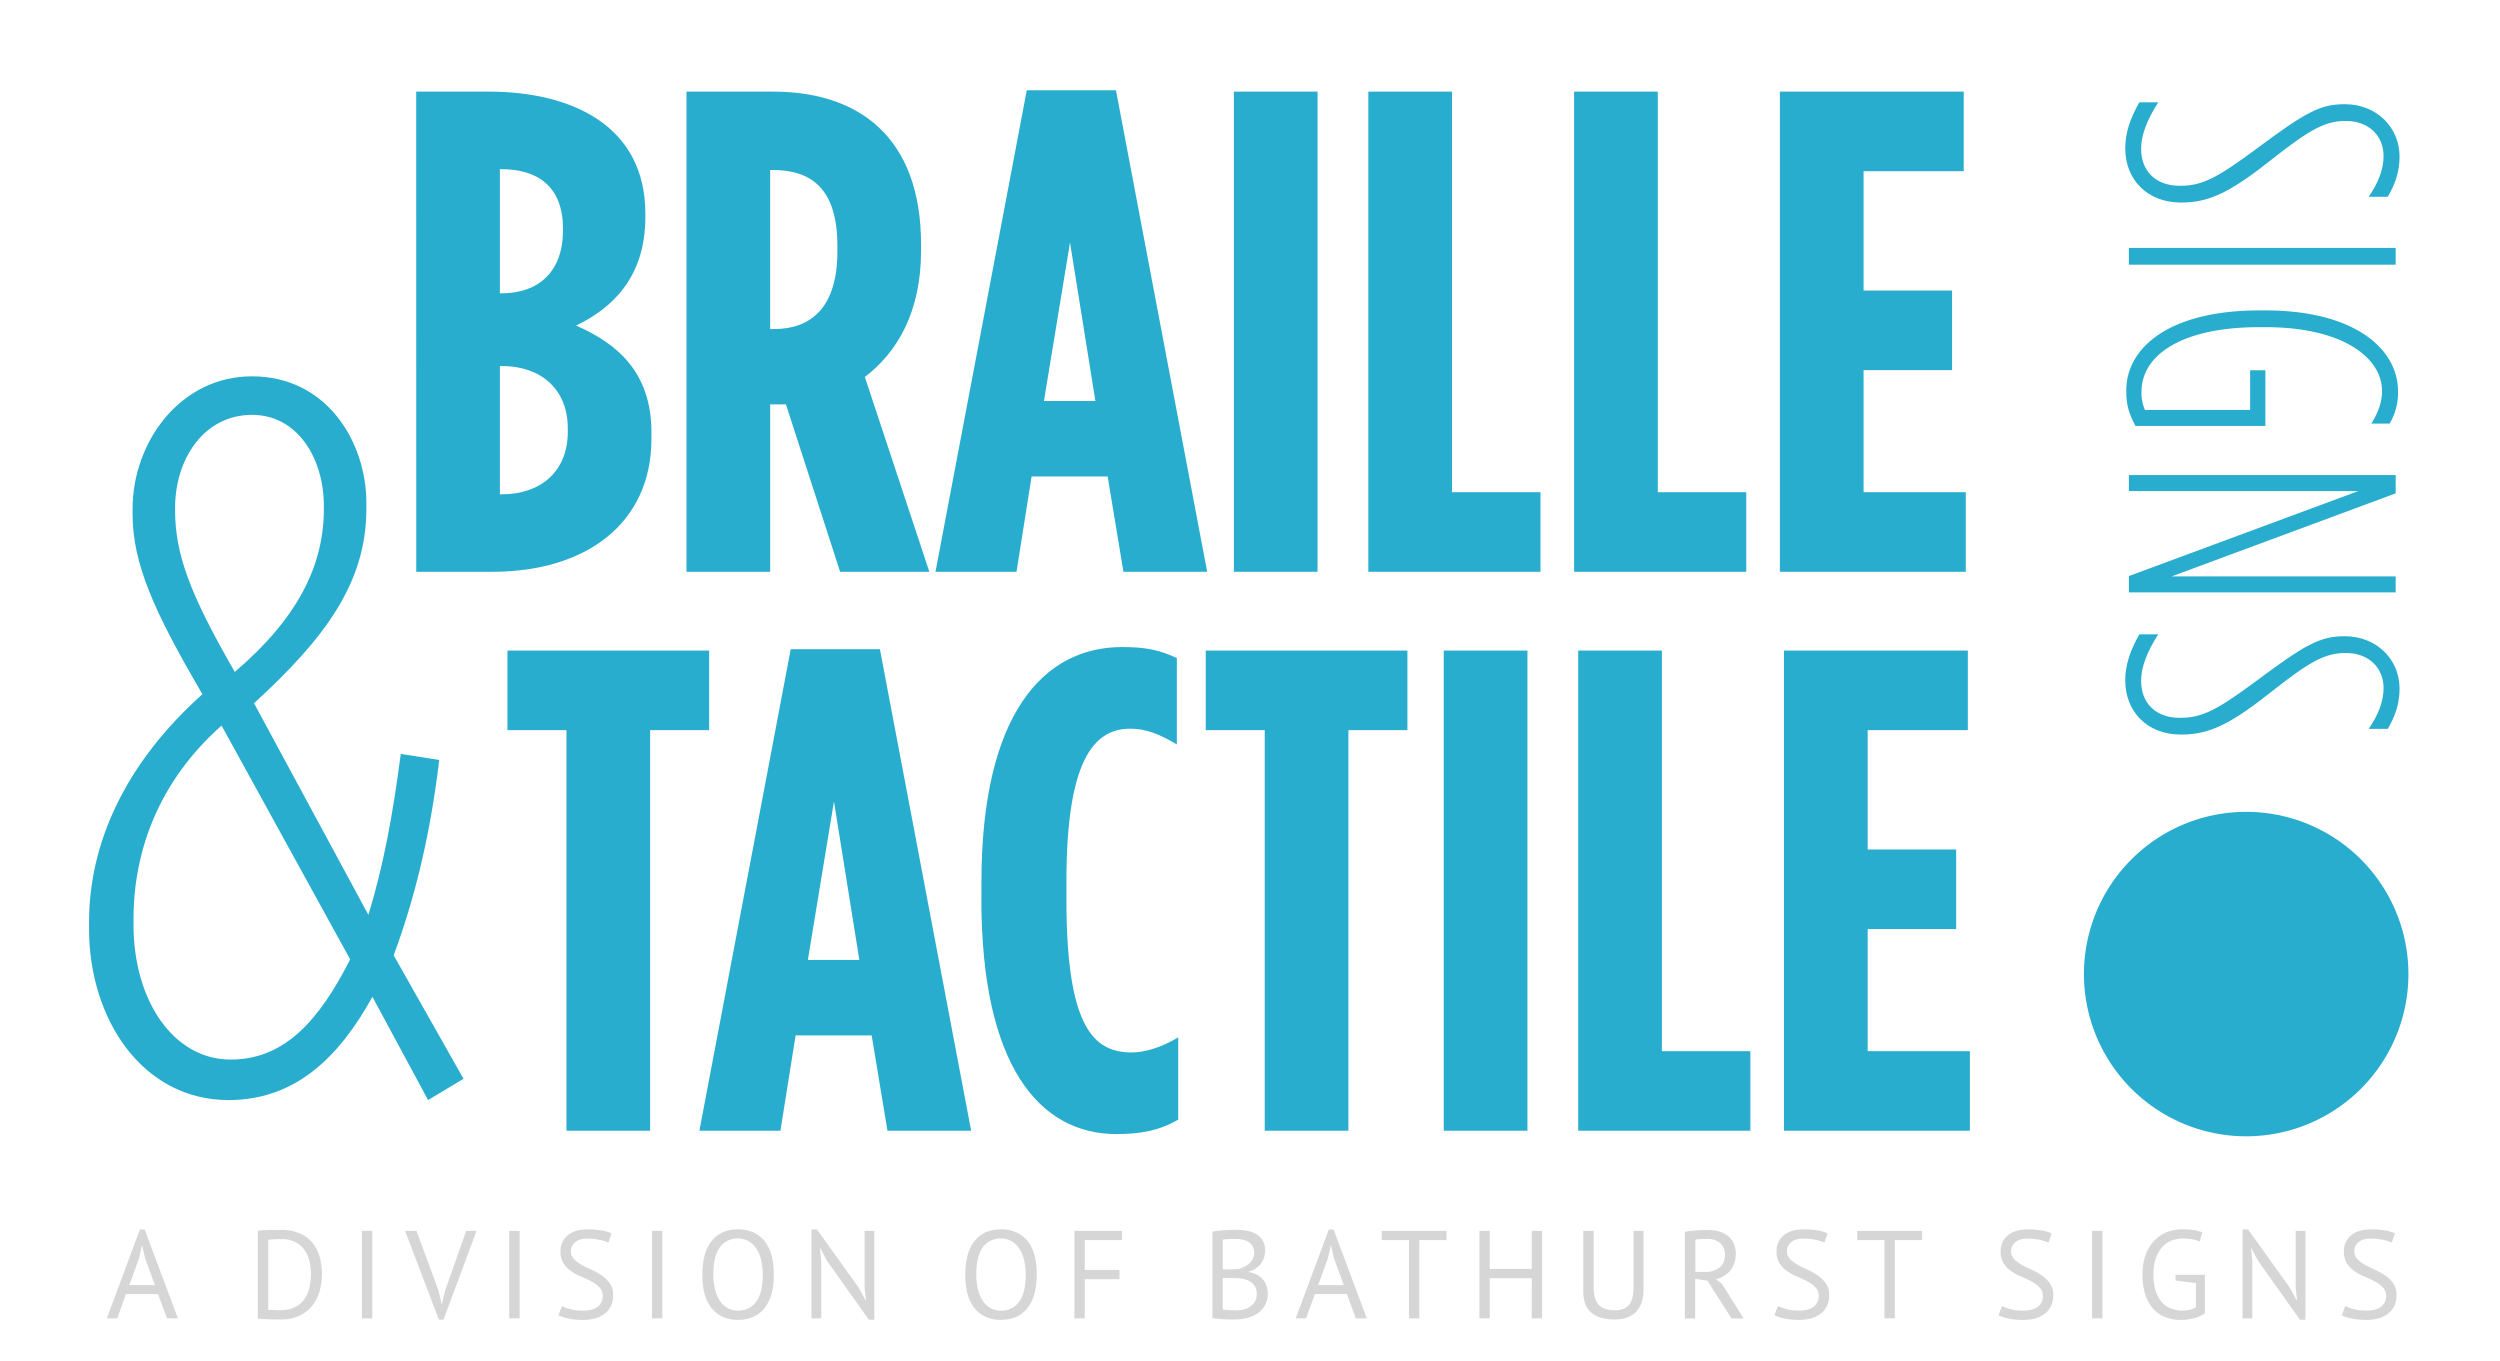
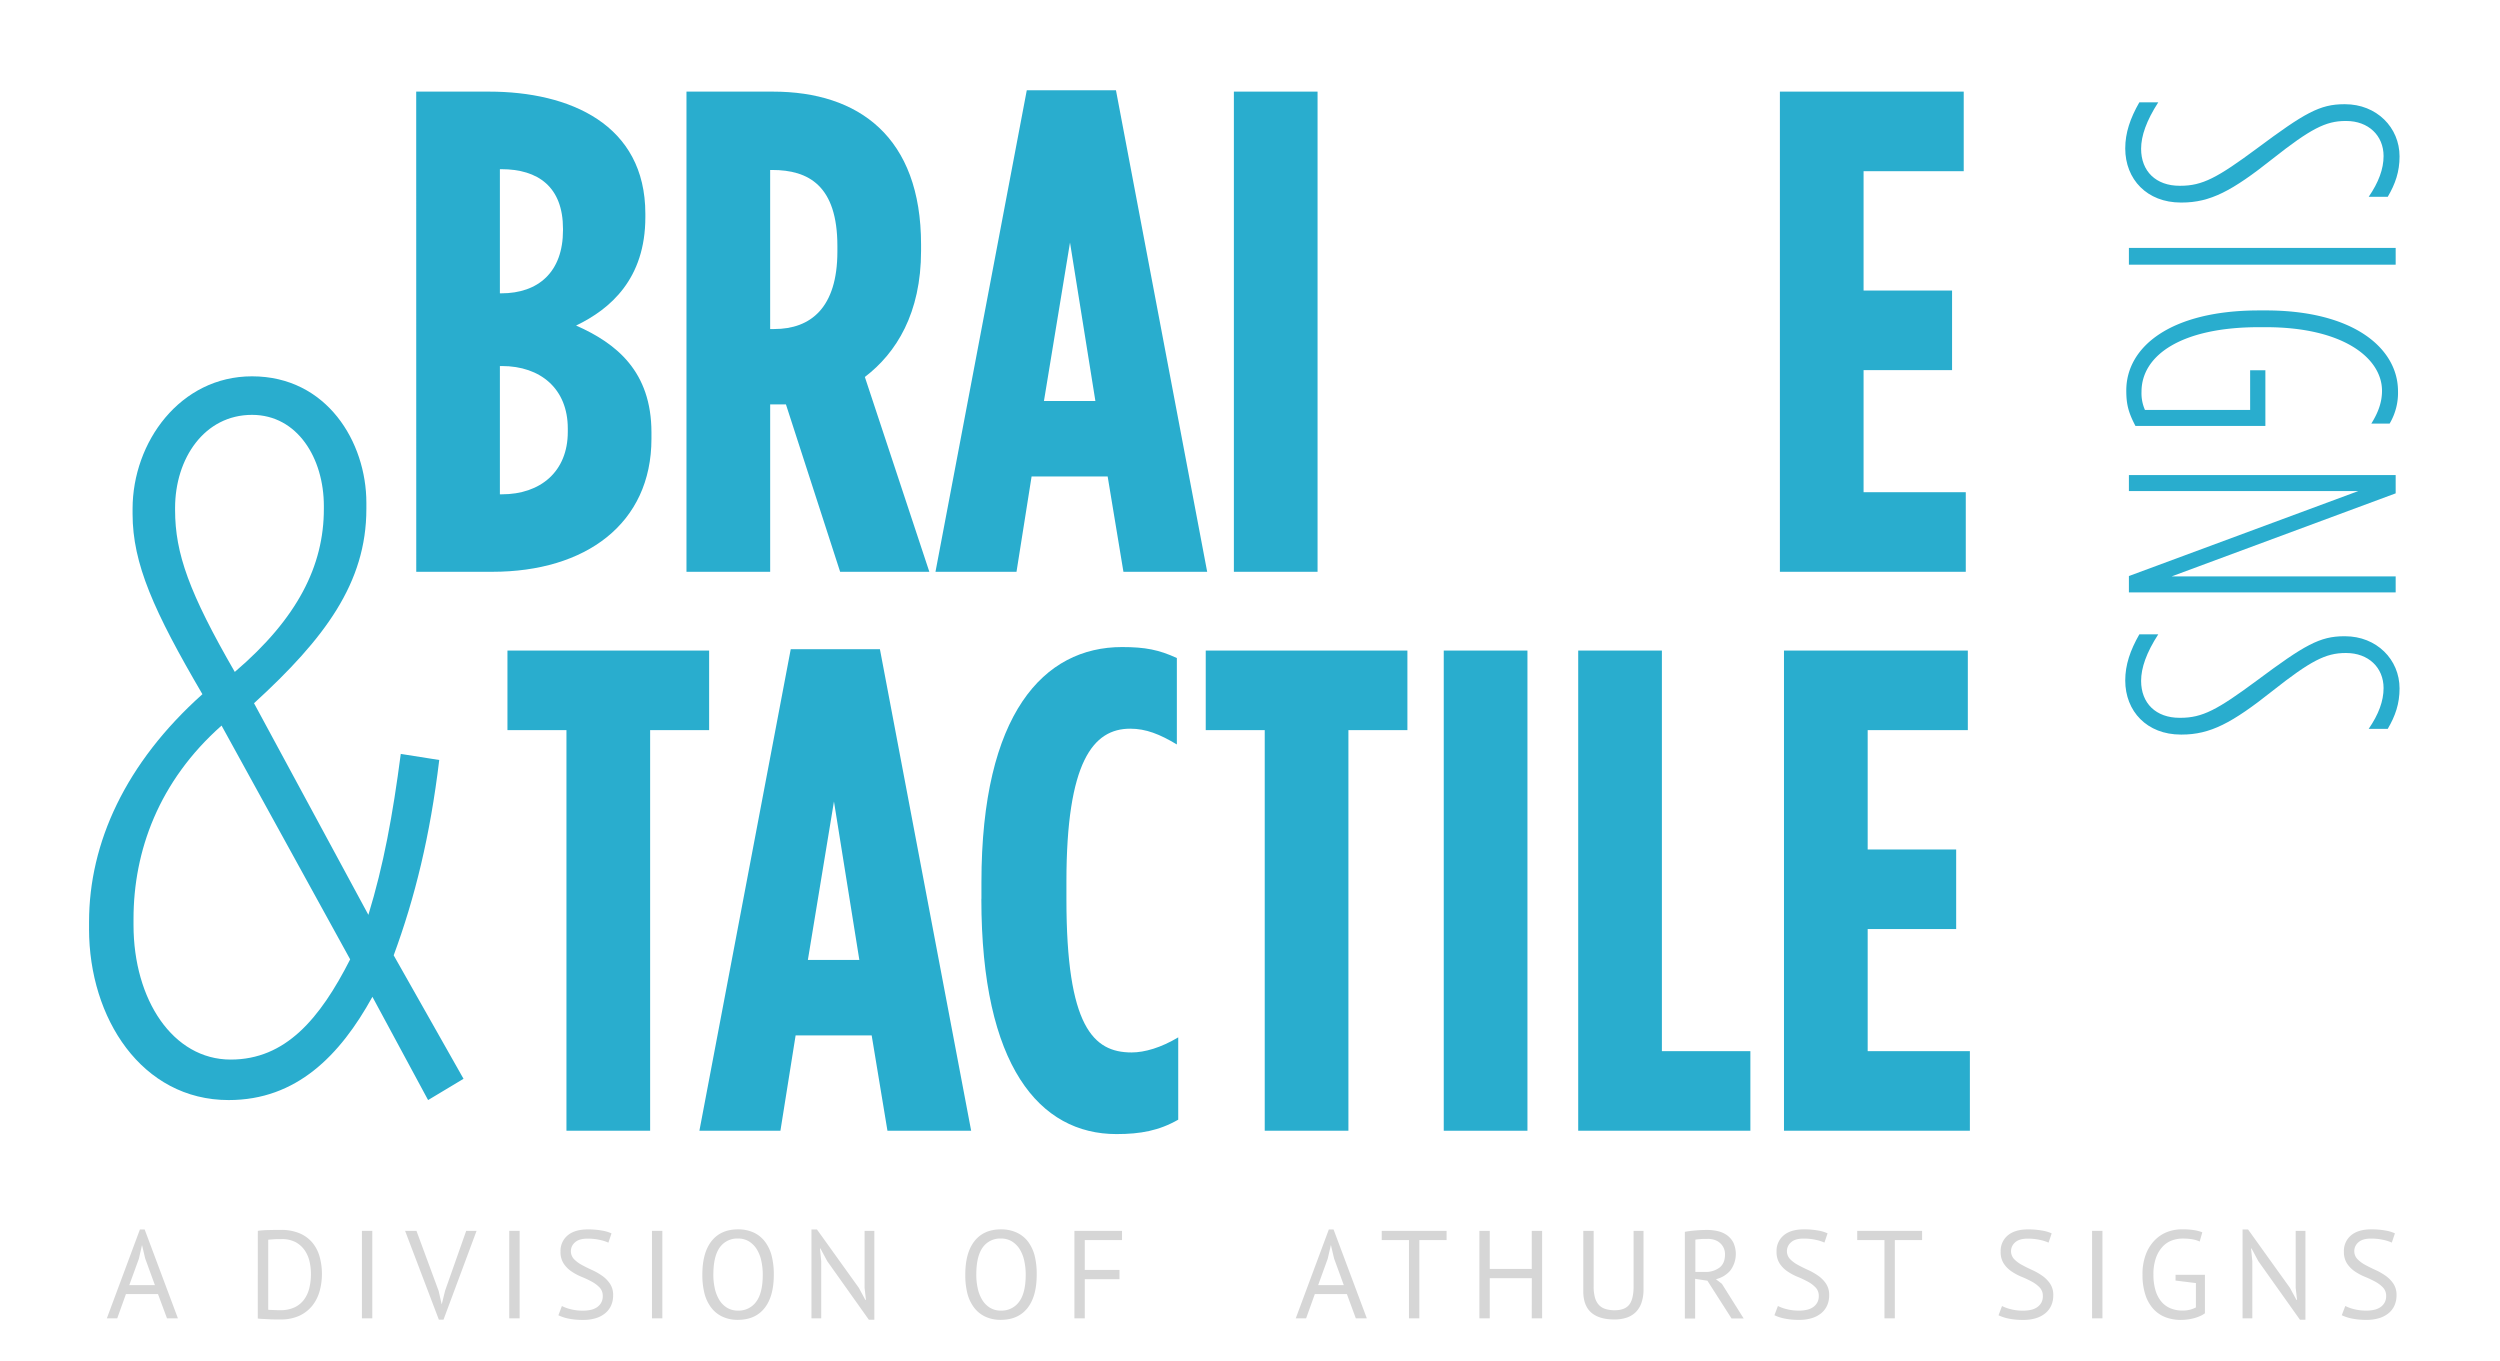
<svg xmlns="http://www.w3.org/2000/svg" id="Layer_1" data-name="Layer 1" viewBox="0 0 1512 823.18">
  <title>Braille-logo</title>
  <path d="M251.72,55.41h44c49,0,94.59,19.91,94.59,73.85v2.08c0,37.34-21.16,55.59-41.9,65.55C372.86,207.67,394,224.68,394,261.6v3.73c0,51.44-39.83,80.49-96.25,80.49h-46Zm51.44,122c22.4,0,37.34-12.86,37.34-38.17v-.83c0-25.31-14.94-36.09-37.34-36.09h-.83v75.09Zm.41,121.55c23.23,0,39.83-13.69,39.83-37.75v-2.08c0-24.06-16.59-37.75-39.83-37.75h-1.24v77.58Z" fill="#29adce" fill-rule="evenodd" />
  <path d="M415.18,55.41h52.27c51.86,0,89.61,27.38,89.61,92.51v3.73c0,37.75-14.94,61.82-34,76.34l39,117.82H508.11L475.34,244.59h-9.54V345.82H415.18ZM468.28,199c22,0,38.17-12.86,38.17-46.88v-3.32c0-36.51-17.42-46-39.41-46h-1.25V199Z" fill="#29adce" fill-rule="evenodd" />
  <path d="M621,54.58h53.93l55.17,291.24H679.45l-9.54-57.67h-46l-9.13,57.67h-49Zm41.49,187.94-15.35-95.84-15.76,95.84Z" fill="#29adce" fill-rule="evenodd" />
  <rect x="746.25" y="55.41" width="50.61" height="290.41" fill="#29adce" />
-   <polygon points="827.56 55.41 878.17 55.41 878.17 297.69 931.69 297.69 931.69 345.82 827.56 345.82 827.56 55.41" fill="#29adce" fill-rule="evenodd" />
-   <polygon points="952.02 55.41 1002.63 55.41 1002.63 297.69 1056.15 297.69 1056.15 345.82 952.02 345.82 952.02 55.41" fill="#29adce" fill-rule="evenodd" />
  <polygon points="1076.48 55.41 1187.66 55.41 1187.66 103.54 1127.09 103.54 1127.09 175.72 1180.61 175.72 1180.61 223.85 1127.09 223.85 1127.09 297.69 1188.9 297.69 1188.9 345.82 1076.48 345.82 1076.48 55.41" fill="#29adce" fill-rule="evenodd" />
  <polygon points="342.59 441.58 306.91 441.58 306.91 393.46 428.88 393.46 428.88 441.58 393.2 441.58 393.2 683.86 342.59 683.86 342.59 441.58" fill="#29adce" fill-rule="evenodd" />
  <path d="M478.24,392.63h53.93l55.18,291.24H536.73l-9.54-57.67h-46L472,683.86h-49Zm41.49,187.93-15.35-95.83L488.6,580.56Z" fill="#29adce" fill-rule="evenodd" />
  <path d="M593.57,543.64v-10c0-102.06,37.75-142.3,85-142.3,14.11,0,22.4,1.66,33.19,6.64v52.27c-10.37-6.22-18.67-9.54-28.21-9.54-22.4,0-38.58,19.91-38.58,92.51v10.79c0,76.75,16.18,92.51,39.41,92.51,7.88,0,17.84-2.9,28.21-9.13v49.79c-11.62,6.64-22.82,8.71-37.34,8.71-46.47,0-81.73-41.07-81.73-142.3" fill="#29adce" fill-rule="evenodd" />
  <polygon points="764.91 441.58 729.23 441.58 729.23 393.46 851.2 393.46 851.2 441.58 815.52 441.58 815.52 683.86 764.91 683.86 764.91 441.58" fill="#29adce" fill-rule="evenodd" />
  <rect x="873.18" y="393.46" width="50.62" height="290.41" fill="#29adce" />
  <polygon points="954.5 393.46 1005.11 393.46 1005.11 635.74 1058.63 635.74 1058.63 683.86 954.5 683.86 954.5 393.46" fill="#29adce" fill-rule="evenodd" />
  <polygon points="1078.95 393.46 1190.14 393.46 1190.14 441.58 1129.57 441.58 1129.57 513.77 1183.09 513.77 1183.09 561.89 1129.57 561.89 1129.57 635.74 1191.38 635.74 1191.38 683.86 1078.95 683.86 1078.95 393.46" fill="#29adce" fill-rule="evenodd" />
  <path d="M53.86,561.87v-4.29c0-47.75,22-96.1,68.56-137.73-29.38-50.19-42.24-79-42.24-109v-3.06c0-40.4,28.77-80.19,72.23-80.19,45.3,0,69.17,39.79,69.17,76.51v3.67c0,44.68-25.1,78.35-67.95,117.53L222.8,553.3c9.18-30,14.69-60,19.59-97.33l23.26,3.67c-5.51,45.91-14.69,83.25-27.55,118.14l42.24,74.68-21.43,12.86-33.67-62.44c-19.59,35.5-45.91,62.44-86.92,62.44-52.64,0-84.47-49.58-84.47-103.45m157.93,18.36L134,438.83c-38,33.67-53.25,75.9-53.25,116.92v3.67c0,45.3,23.87,81.41,58.76,81.41C172.61,640.83,193.42,616.34,211.78,580.23ZM195.87,307.83V306c0-28.77-15.92-55.09-43.46-55.09-28.77,0-46.52,26.32-46.52,56.31v1.22c0,26.32,8.57,50.2,36.11,97.94C180,373.94,195.87,342.11,195.87,307.83Z" fill="#29adce" fill-rule="evenodd" />
  <path d="M1293.79,61.9h11.52C1298.16,73,1294.94,82.18,1294.94,90c0,13.6,9,22.36,23.28,22.36h.46c13.37,0,22.36-4.84,46.33-22.59,28.81-21.44,38-26.74,52.78-26.74h.46c19.13,0,33,14.06,33,31.58,0,9.22-2.54,16.59-7.15,24.43h-11.52c6-8.76,9-16.83,9-24.66,0-12.45-9.22-21.21-22.59-21.21h-.46c-12,0-21.21,4.84-44,22.82-24.66,19.59-37.8,26.51-55.08,26.51h-.46c-20.51,0-33.65-14.06-33.65-32.73,0-9.45,3-18.21,8.53-27.89" fill="#29adce" fill-rule="evenodd" />
  <rect x="1287.56" y="149.94" width="161.34" height="10.14" fill="#29adce" />
  <path d="M1366.16,187.74h4.15c53.24,0,80,23,80,48.86a36.32,36.32,0,0,1-5.07,19.59h-11.06c4.15-6.68,6.46-12.91,6.46-19.82,0-19.82-23.51-38.49-70.3-38.49h-4.15c-47,0-71,17.06-71,39a25,25,0,0,0,2.08,11.06h63.61v-24h9.22v33.65h-78.59c-4.38-8.3-5.53-13.37-5.53-21.44,0-26.51,27-48.4,80.21-48.4" fill="#29adce" fill-rule="evenodd" />
  <polygon points="1448.9 287.31 1448.9 298.38 1313.38 348.62 1448.9 348.62 1448.9 358.3 1287.56 358.3 1287.56 348.39 1426.32 296.99 1287.56 296.99 1287.56 287.31 1448.9 287.31" fill="#29adce" fill-rule="evenodd" />
  <path d="M1293.79,383.65h11.52c-7.15,11.06-10.37,20.28-10.37,28.12,0,13.6,9,22.36,23.28,22.36h.46c13.37,0,22.36-4.84,46.33-22.59,28.81-21.44,38-26.74,52.78-26.74h.46c19.13,0,33,14.06,33,31.58,0,9.22-2.54,16.59-7.15,24.43h-11.52c6-8.76,9-16.82,9-24.66,0-12.45-9.22-21.21-22.59-21.21h-.46c-12,0-21.21,4.84-44,22.82-24.66,19.59-37.8,26.51-55.08,26.51h-.46c-20.51,0-33.65-14.06-33.65-32.73,0-9.45,3-18.21,8.53-27.89" fill="#29adce" fill-rule="evenodd" />
-   <path d="M1456.61,589.09A98.12,98.12,0,1,1,1358.49,491a98.12,98.12,0,0,1,98.12,98.12" fill="#29adce" fill-rule="evenodd" />
  <path d="M95.56,782.67H76.16L70.9,797.33H64.62l20-53.74h2.87l20.11,53.74H101Zm-17.37-5.44H93.68l-5.87-16.1-1.88-8h-.08L84,761.28Z" fill="#d6d6d6" />
  <path d="M155.93,744.42q1.43-.23,3.21-.34t3.7-.15l3.78-.08q1.85,0,3.44,0a28.13,28.13,0,0,1,11,2,20.43,20.43,0,0,1,7.67,5.48,22.77,22.77,0,0,1,4.5,8.43,39.56,39.56,0,0,1,.08,21.13,24.84,24.84,0,0,1-4.42,8.77,21.79,21.79,0,0,1-7.86,6.12A27,27,0,0,1,169.31,798l-3.14,0q-1.93,0-4-.15l-3.78-.19a18.43,18.43,0,0,1-2.49-.23Zm14.29,5h-2.15q-1.17,0-2.31.08l-2.08.15q-.95.08-1.47.15v42.33a10.66,10.66,0,0,0,1.44.11l2.19.08,2.19.08,1.44,0a19.56,19.56,0,0,0,8.88-1.81,15.33,15.33,0,0,0,5.74-4.87,19.7,19.7,0,0,0,3.06-7,36.67,36.67,0,0,0,.91-8.2,34.28,34.28,0,0,0-.83-7.45,19.57,19.57,0,0,0-2.87-6.76,15.81,15.81,0,0,0-5.48-5A17.53,17.53,0,0,0,170.22,749.41Z" fill="#d6d6d6" />
  <path d="M218.89,744.42h6.27v52.91h-6.27Z" fill="#d6d6d6" />
  <path d="M265.3,780.78l1.81,8h.08l2-8.16,12.77-36.21h6.27l-20,53.74h-2.8L245,744.42h6.88Z" fill="#d6d6d6" />
  <path d="M308,744.42h6.27v52.91H308Z" fill="#d6d6d6" />
  <path d="M364.54,783.88a7.24,7.24,0,0,0-1.89-5.18,18.89,18.89,0,0,0-4.72-3.55,61.23,61.23,0,0,0-6.16-2.91,33.4,33.4,0,0,1-6.16-3.29,17.32,17.32,0,0,1-4.72-4.76A12.76,12.76,0,0,1,339,757a12.18,12.18,0,0,1,4.31-9.83q4.31-3.63,12.24-3.63a47.58,47.58,0,0,1,8.39.68,22.48,22.48,0,0,1,5.9,1.74l-1.89,5.59a24.71,24.71,0,0,0-5.1-1.64,33.77,33.77,0,0,0-7.6-.78q-5,0-7.48,2.23a7,7,0,0,0-.6,10.17,19.34,19.34,0,0,0,4.72,3.51q2.83,1.55,6.16,3.06a37.79,37.79,0,0,1,6.16,3.51,18.62,18.62,0,0,1,4.72,4.8,12.16,12.16,0,0,1,1.89,7,14.93,14.93,0,0,1-1.21,6.12,12.89,12.89,0,0,1-3.55,4.69,16.46,16.46,0,0,1-5.67,3,24.92,24.92,0,0,1-7.56,1.06,42.1,42.1,0,0,1-9.37-.87,25.55,25.55,0,0,1-5.74-1.93l2.12-5.59a24.33,24.33,0,0,0,5.14,1.88,29.2,29.2,0,0,0,7.63.92,21.36,21.36,0,0,0,4.69-.49,10.69,10.69,0,0,0,3.78-1.59,8.3,8.3,0,0,0,2.53-2.76A7.83,7.83,0,0,0,364.54,783.88Z" fill="#d6d6d6" />
  <path d="M394.32,744.42h6.27v52.91h-6.27Z" fill="#d6d6d6" />
  <path d="M424.78,770.88q0-13.23,5.59-20.29t15.95-7.07a22.11,22.11,0,0,1,9.67,2,18.15,18.15,0,0,1,6.76,5.56,24.28,24.28,0,0,1,4,8.62A45.37,45.37,0,0,1,468,770.88q0,13.23-5.63,20.29t-16.06,7.07a21.65,21.65,0,0,1-9.56-2,18.21,18.21,0,0,1-6.73-5.55,24.24,24.24,0,0,1-4-8.62A45.31,45.31,0,0,1,424.78,770.88Zm6.65,0a38.41,38.41,0,0,0,.87,8.31,22.59,22.59,0,0,0,2.68,6.92,14.23,14.23,0,0,0,4.65,4.76,12.33,12.33,0,0,0,6.69,1.78,13,13,0,0,0,11-5.33q4-5.33,4-16.44a38.64,38.64,0,0,0-.87-8.28,22.07,22.07,0,0,0-2.72-7,14.62,14.62,0,0,0-4.69-4.76,12.49,12.49,0,0,0-6.76-1.78,12.87,12.87,0,0,0-10.92,5.33Q431.44,759.77,431.44,770.88Z" fill="#d6d6d6" />
  <path d="M500.29,762.72l-4.08-7.63h-.3l.76,7.63v34.62h-5.9V743.59h3.33l25.32,35.3,3.93,7.26h.38l-.83-7.26V744.42h5.9v53.74h-3.33Z" fill="#d6d6d6" />
  <path d="M583.81,770.88q0-13.23,5.59-20.29t15.95-7.07a22.11,22.11,0,0,1,9.67,2A18.15,18.15,0,0,1,621.8,751a24.28,24.28,0,0,1,4,8.62A45.37,45.37,0,0,1,627,770.88q0,13.23-5.63,20.29t-16.06,7.07a21.65,21.65,0,0,1-9.56-2,18.21,18.21,0,0,1-6.73-5.55,24.24,24.24,0,0,1-4-8.62A45.31,45.31,0,0,1,583.81,770.88Zm6.65,0a38.41,38.41,0,0,0,.87,8.31,22.59,22.59,0,0,0,2.68,6.92,14.23,14.23,0,0,0,4.65,4.76,12.33,12.33,0,0,0,6.69,1.78,13,13,0,0,0,11-5.33q4-5.33,4-16.44a38.64,38.64,0,0,0-.87-8.28,22.07,22.07,0,0,0-2.72-7,14.62,14.62,0,0,0-4.69-4.76,12.49,12.49,0,0,0-6.76-1.78,12.87,12.87,0,0,0-10.92,5.33Q590.47,759.77,590.47,770.88Z" fill="#d6d6d6" />
  <path d="M649.8,744.42h28.8V750H656.07v18.06h21v5.59h-21v23.66H649.8Z" fill="#d6d6d6" />
-   <path d="M765.14,756.52a13.06,13.06,0,0,1-.61,3.86,12.78,12.78,0,0,1-1.81,3.67,12.1,12.1,0,0,1-3.1,3,14.41,14.41,0,0,1-4.46,2v.3a18.43,18.43,0,0,1,4.35,1.28,11.83,11.83,0,0,1,3.67,2.5,12.28,12.28,0,0,1,2.57,3.85,13.44,13.44,0,0,1,1,5.37,14,14,0,0,1-1.7,7.07,14.54,14.54,0,0,1-4.46,4.88,19.68,19.68,0,0,1-6.31,2.8,29.19,29.19,0,0,1-7.26.91h-3q-1.74,0-3.63-.11t-3.78-.3a21.49,21.49,0,0,1-3.33-.57V744.88q2.8-.45,6.5-.76t8.09-.3a37.93,37.93,0,0,1,6,.49,16.69,16.69,0,0,1,5.56,1.89,11.71,11.71,0,0,1,4.12,3.89A11.58,11.58,0,0,1,765.14,756.52ZM743.45,767.7q1.28,0,3.1-.08t3-.23a20.67,20.67,0,0,0,3.4-1.47,13.73,13.73,0,0,0,2.83-2,8.77,8.77,0,0,0,2-2.72,7.9,7.9,0,0,0,.72-3.36,8.1,8.1,0,0,0-.94-4.12,7.41,7.41,0,0,0-2.53-2.61,11,11,0,0,0-3.63-1.4,20.84,20.84,0,0,0-4.16-.42q-2.49,0-4.57.11a21.72,21.72,0,0,0-3.14.34v18Zm4.16,24.79a19.25,19.25,0,0,0,4.69-.57,11.64,11.64,0,0,0,4-1.81,9.43,9.43,0,0,0,2.76-3.06,8.65,8.65,0,0,0,1-4.31,8.93,8.93,0,0,0-1.25-5,8.73,8.73,0,0,0-3.25-2.95,14.1,14.1,0,0,0-4.5-1.44,33.39,33.39,0,0,0-5-.38h-6.58v19a8,8,0,0,0,1.51.23l2.12.15q1.13.08,2.34.11T747.61,792.5Z" fill="#d6d6d6" />
  <path d="M814.6,782.67H795.2l-5.26,14.66h-6.27l20-53.74h2.87l20.11,53.74H820Zm-17.37-5.44h15.49l-5.87-16.1-1.88-8h-.08L803,761.28Z" fill="#d6d6d6" />
  <path d="M874.89,750H858.42v47.32h-6.27V750H835.67v-5.59h39.23Z" fill="#d6d6d6" />
  <path d="M926.44,773.07H901v24.26h-6.27V744.42H901v23.05h25.4V744.42h6.27v52.91h-6.27Z" fill="#d6d6d6" />
  <path d="M988,744.42h6v35.3a24.43,24.43,0,0,1-1.25,8.24,14.69,14.69,0,0,1-3.55,5.71,14.17,14.17,0,0,1-5.56,3.29,23.12,23.12,0,0,1-7.18,1.06q-9.37,0-14.13-4.23t-4.76-12.85V744.42h6.27V778a24.78,24.78,0,0,0,.79,6.76,10.78,10.78,0,0,0,2.38,4.46,9.06,9.06,0,0,0,4,2.46,18.41,18.41,0,0,0,5.56.76q6.12,0,8.77-3.36T988,778Z" fill="#d6d6d6" />
  <path d="M1019,745a66.62,66.62,0,0,1,6.61-.83q3.74-.3,6.84-.3a28.21,28.21,0,0,1,6.61.76,15.36,15.36,0,0,1,5.52,2.49,12.7,12.7,0,0,1,3.82,4.54,16.66,16.66,0,0,1-2,16.86,16.43,16.43,0,0,1-8.62,5.14l3.63,2.8,13.15,20.94h-7.33l-14.59-22.83-7.41-1.13v24H1019Zm13.61,4.31h-2q-1.06,0-2,.08l-1.85.15a7.73,7.73,0,0,0-1.4.23v19.5h5.9a13.89,13.89,0,0,0,8.62-2.57q3.4-2.57,3.4-8a8.86,8.86,0,0,0-2.8-6.73Q1037.63,749.26,1032.64,749.26Z" fill="#d6d6d6" />
  <path d="M1100,783.88a7.24,7.24,0,0,0-1.89-5.18,18.87,18.87,0,0,0-4.72-3.55,61.22,61.22,0,0,0-6.16-2.91,33.4,33.4,0,0,1-6.16-3.29,17.32,17.32,0,0,1-4.72-4.76,12.76,12.76,0,0,1-1.89-7.22,12.18,12.18,0,0,1,4.31-9.83q4.31-3.63,12.25-3.63a47.57,47.57,0,0,1,8.39.68,22.46,22.46,0,0,1,5.9,1.74l-1.89,5.59a24.68,24.68,0,0,0-5.1-1.64,33.78,33.78,0,0,0-7.6-.78q-5,0-7.48,2.23a7,7,0,0,0-.61,10.17,19.36,19.36,0,0,0,4.72,3.51q2.83,1.55,6.16,3.06a37.79,37.79,0,0,1,6.16,3.51,18.61,18.61,0,0,1,4.72,4.8,12.15,12.15,0,0,1,1.89,7,14.93,14.93,0,0,1-1.21,6.12,12.89,12.89,0,0,1-3.55,4.69,16.46,16.46,0,0,1-5.67,3,24.91,24.91,0,0,1-7.56,1.06,42.09,42.09,0,0,1-9.37-.87,25.57,25.57,0,0,1-5.75-1.93l2.12-5.59a24.32,24.32,0,0,0,5.14,1.88,29.21,29.21,0,0,0,7.63.92,21.36,21.36,0,0,0,4.69-.49,10.7,10.7,0,0,0,3.78-1.59,8.31,8.31,0,0,0,2.53-2.76A7.84,7.84,0,0,0,1100,783.88Z" fill="#d6d6d6" />
  <path d="M1162.49,750H1146v47.32h-6.27V750h-16.48v-5.59h39.23Z" fill="#d6d6d6" />
  <path d="M1235.51,783.88a7.24,7.24,0,0,0-1.89-5.18,18.87,18.87,0,0,0-4.72-3.55,61.22,61.22,0,0,0-6.16-2.91,33.4,33.4,0,0,1-6.16-3.29,17.32,17.32,0,0,1-4.72-4.76A12.76,12.76,0,0,1,1210,757a12.18,12.18,0,0,1,4.31-9.83q4.31-3.63,12.25-3.63a47.58,47.58,0,0,1,8.39.68,22.46,22.46,0,0,1,5.9,1.74l-1.89,5.59a24.68,24.68,0,0,0-5.1-1.64,33.78,33.78,0,0,0-7.6-.78q-5,0-7.48,2.23a7,7,0,0,0-.61,10.17,19.36,19.36,0,0,0,4.72,3.51q2.83,1.55,6.16,3.06a37.79,37.79,0,0,1,6.16,3.51,18.61,18.61,0,0,1,4.72,4.8,12.15,12.15,0,0,1,1.89,7,14.93,14.93,0,0,1-1.21,6.12,12.89,12.89,0,0,1-3.55,4.69,16.46,16.46,0,0,1-5.67,3,24.91,24.91,0,0,1-7.56,1.06,42.09,42.09,0,0,1-9.37-.87,25.57,25.57,0,0,1-5.75-1.93l2.12-5.59a24.32,24.32,0,0,0,5.14,1.88,29.21,29.21,0,0,0,7.63.92,21.36,21.36,0,0,0,4.69-.49,10.7,10.7,0,0,0,3.78-1.59,8.31,8.31,0,0,0,2.53-2.76A7.84,7.84,0,0,0,1235.51,783.88Z" fill="#d6d6d6" />
  <path d="M1265.29,744.42h6.27v52.91h-6.27Z" fill="#d6d6d6" />
  <path d="M1315.78,771h17.76v23.28a15,15,0,0,1-2.91,1.66,25.34,25.34,0,0,1-3.63,1.29,29.13,29.13,0,0,1-4,.79,32.16,32.16,0,0,1-4,.26,25.74,25.74,0,0,1-9.3-1.62,19.19,19.19,0,0,1-7.33-5,23.37,23.37,0,0,1-4.84-8.54,38.4,38.4,0,0,1-1.74-12.21,33.32,33.32,0,0,1,2.12-12.55,24.36,24.36,0,0,1,5.52-8.5A21.15,21.15,0,0,1,1311,745a25,25,0,0,1,8.47-1.51,47,47,0,0,1,7.48.49,23.78,23.78,0,0,1,5,1.32l-1.59,5.59q-3.63-1.81-10.35-1.81a19,19,0,0,0-6.31,1.1,14.44,14.44,0,0,0-5.63,3.67,19.52,19.52,0,0,0-4.08,6.73,29,29,0,0,0-1.59,10.28,32.41,32.41,0,0,0,1.28,9.67,19,19,0,0,0,3.58,6.77,14.31,14.31,0,0,0,5.54,4,18.57,18.57,0,0,0,7.08,1.32,16.64,16.64,0,0,0,8.21-1.89V776l-12.32-1.51Z" fill="#d6d6d6" />
  <path d="M1365.82,762.72l-4.08-7.63h-.3l.76,7.63v34.62h-5.9V743.59h3.33l25.32,35.3,3.93,7.26h.38l-.83-7.26V744.42h5.9v53.74H1391Z" fill="#d6d6d6" />
  <path d="M1443.14,783.88a7.24,7.24,0,0,0-1.89-5.18,18.87,18.87,0,0,0-4.72-3.55,61.22,61.22,0,0,0-6.16-2.91,33.4,33.4,0,0,1-6.16-3.29,17.32,17.32,0,0,1-4.72-4.76,12.76,12.76,0,0,1-1.89-7.22,12.18,12.18,0,0,1,4.31-9.83q4.31-3.63,12.25-3.63a47.58,47.58,0,0,1,8.39.68,22.46,22.46,0,0,1,5.9,1.74l-1.89,5.59a24.68,24.68,0,0,0-5.1-1.64,33.78,33.78,0,0,0-7.6-.78q-5,0-7.48,2.23a7,7,0,0,0-.61,10.17,19.36,19.36,0,0,0,4.72,3.51q2.83,1.55,6.16,3.06a37.79,37.79,0,0,1,6.16,3.51,18.61,18.61,0,0,1,4.72,4.8,12.15,12.15,0,0,1,1.89,7,14.93,14.93,0,0,1-1.21,6.12,12.89,12.89,0,0,1-3.55,4.69,16.46,16.46,0,0,1-5.67,3,24.91,24.91,0,0,1-7.56,1.06,42.09,42.09,0,0,1-9.37-.87,25.57,25.57,0,0,1-5.75-1.93l2.12-5.59a24.32,24.32,0,0,0,5.14,1.88,29.21,29.21,0,0,0,7.63.92,21.36,21.36,0,0,0,4.69-.49,10.7,10.7,0,0,0,3.78-1.59,8.31,8.31,0,0,0,2.53-2.76A7.84,7.84,0,0,0,1443.14,783.88Z" fill="#d6d6d6" />
</svg>